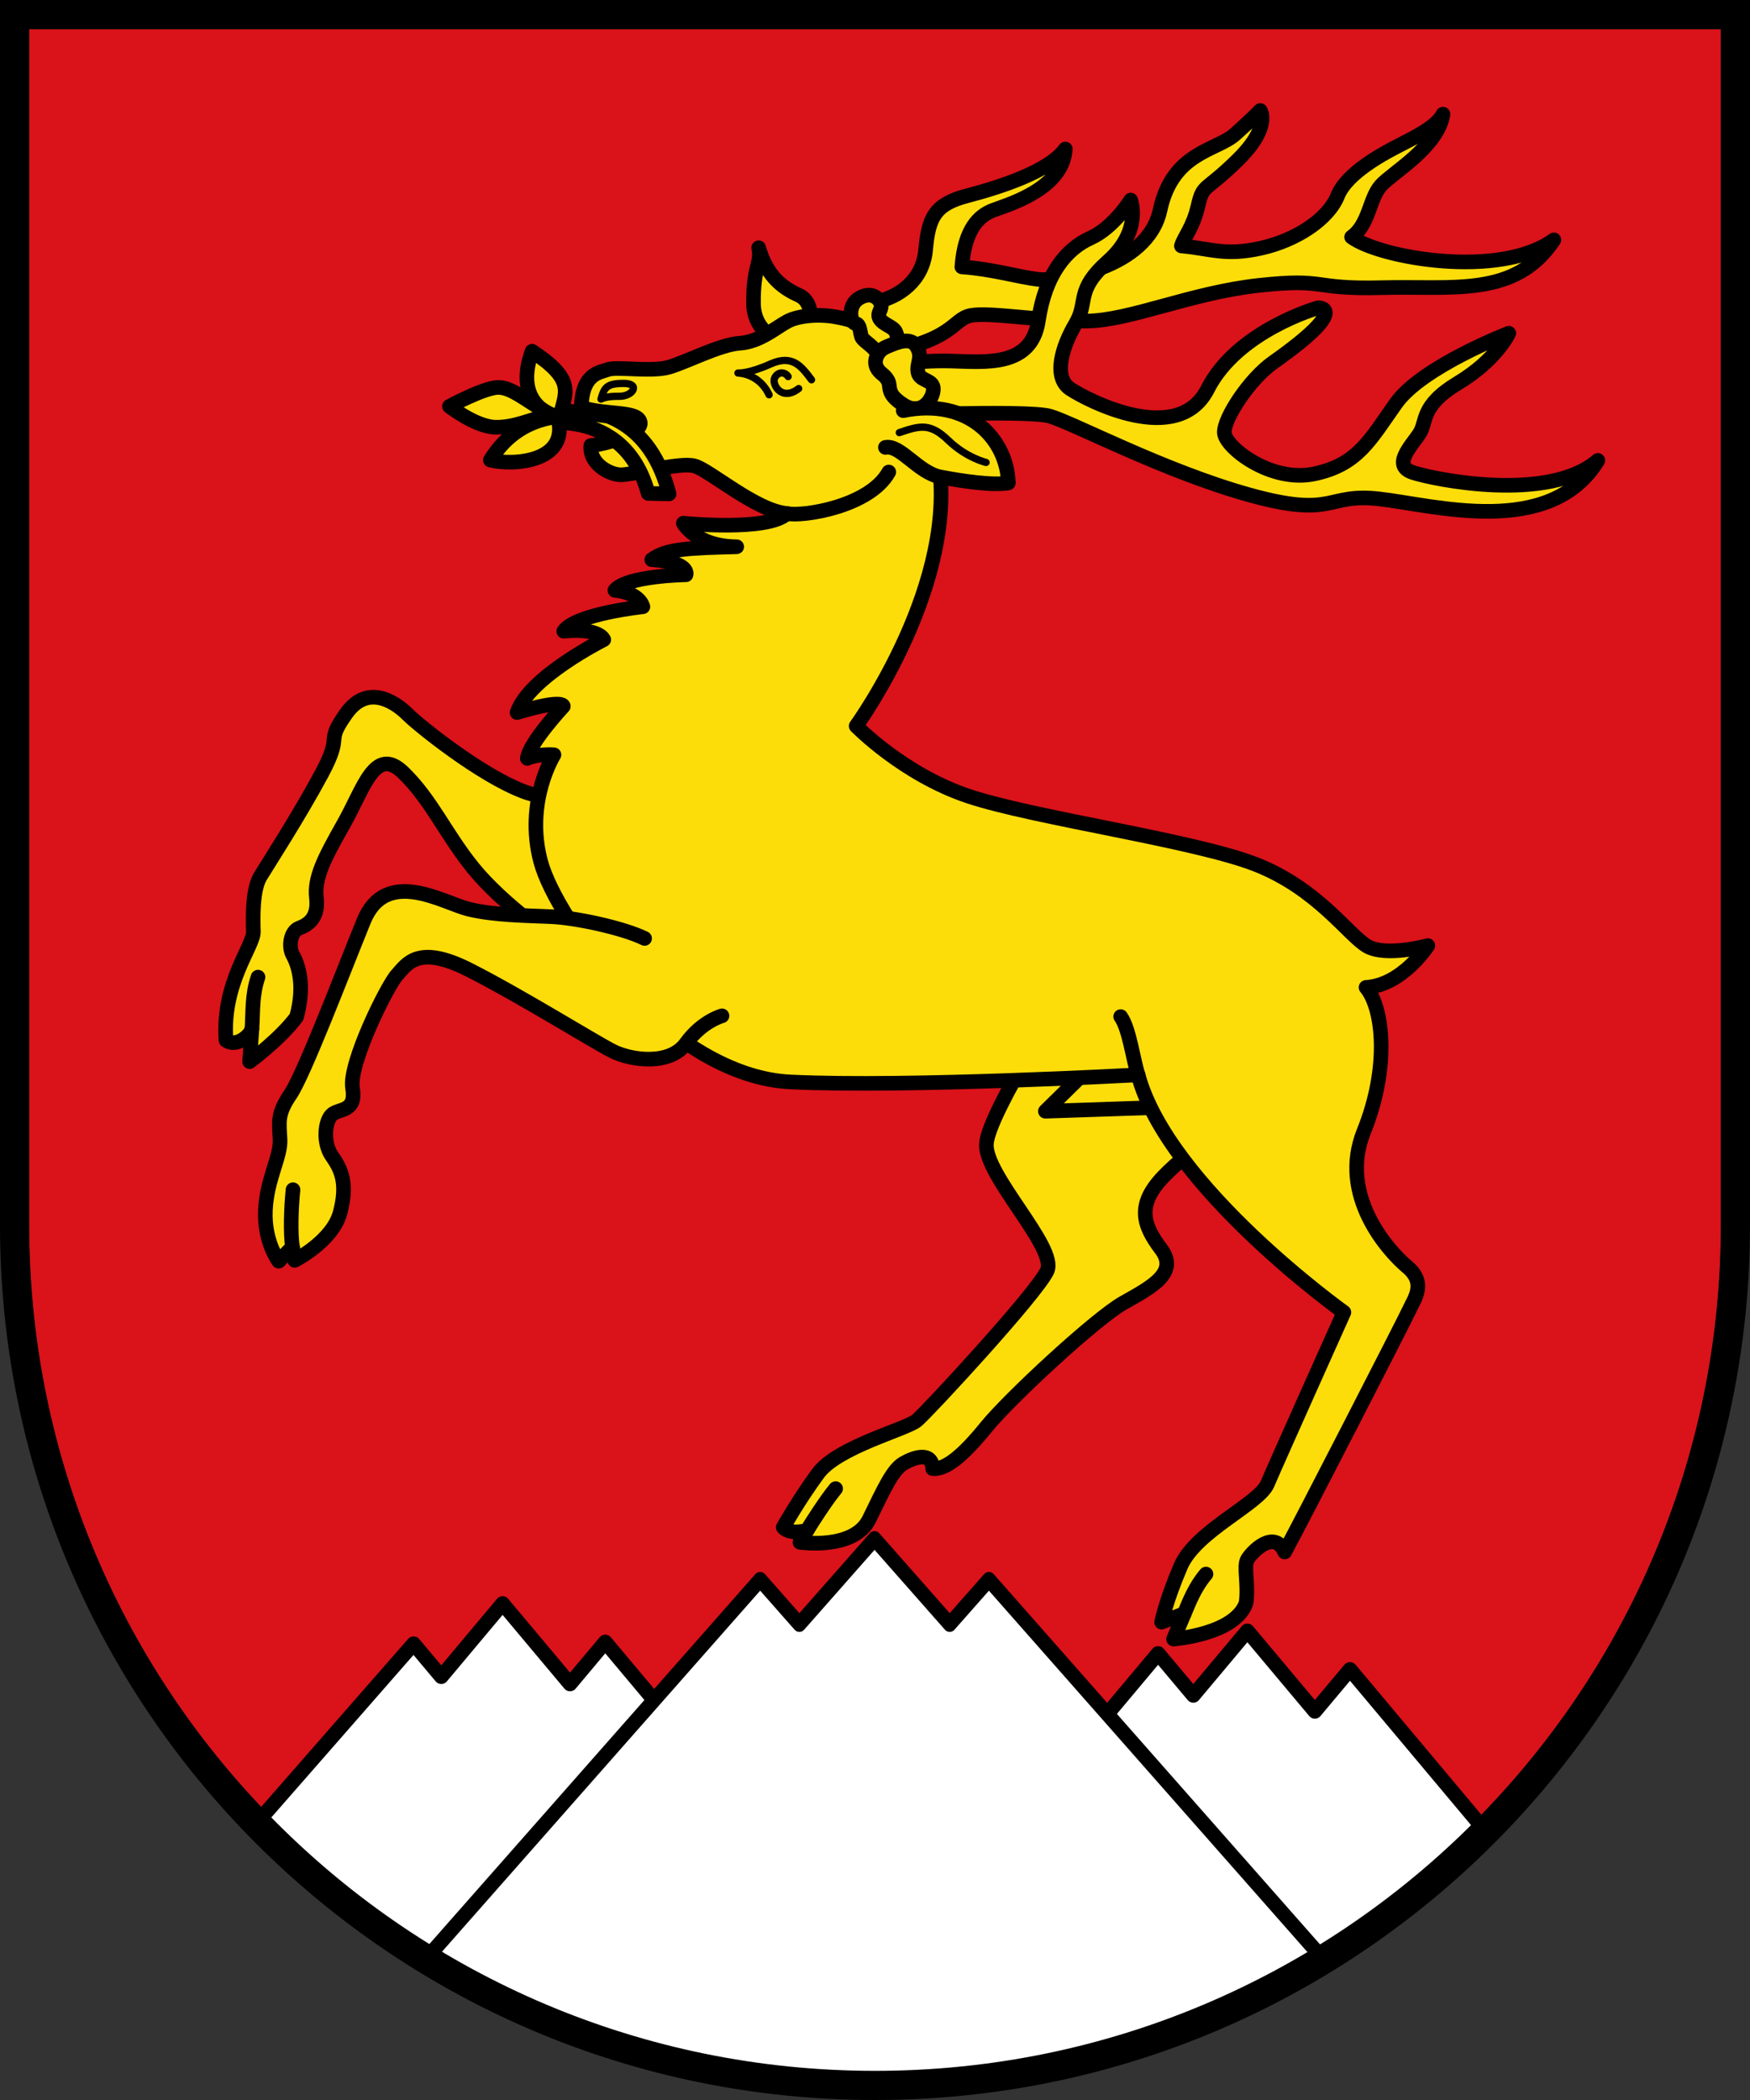
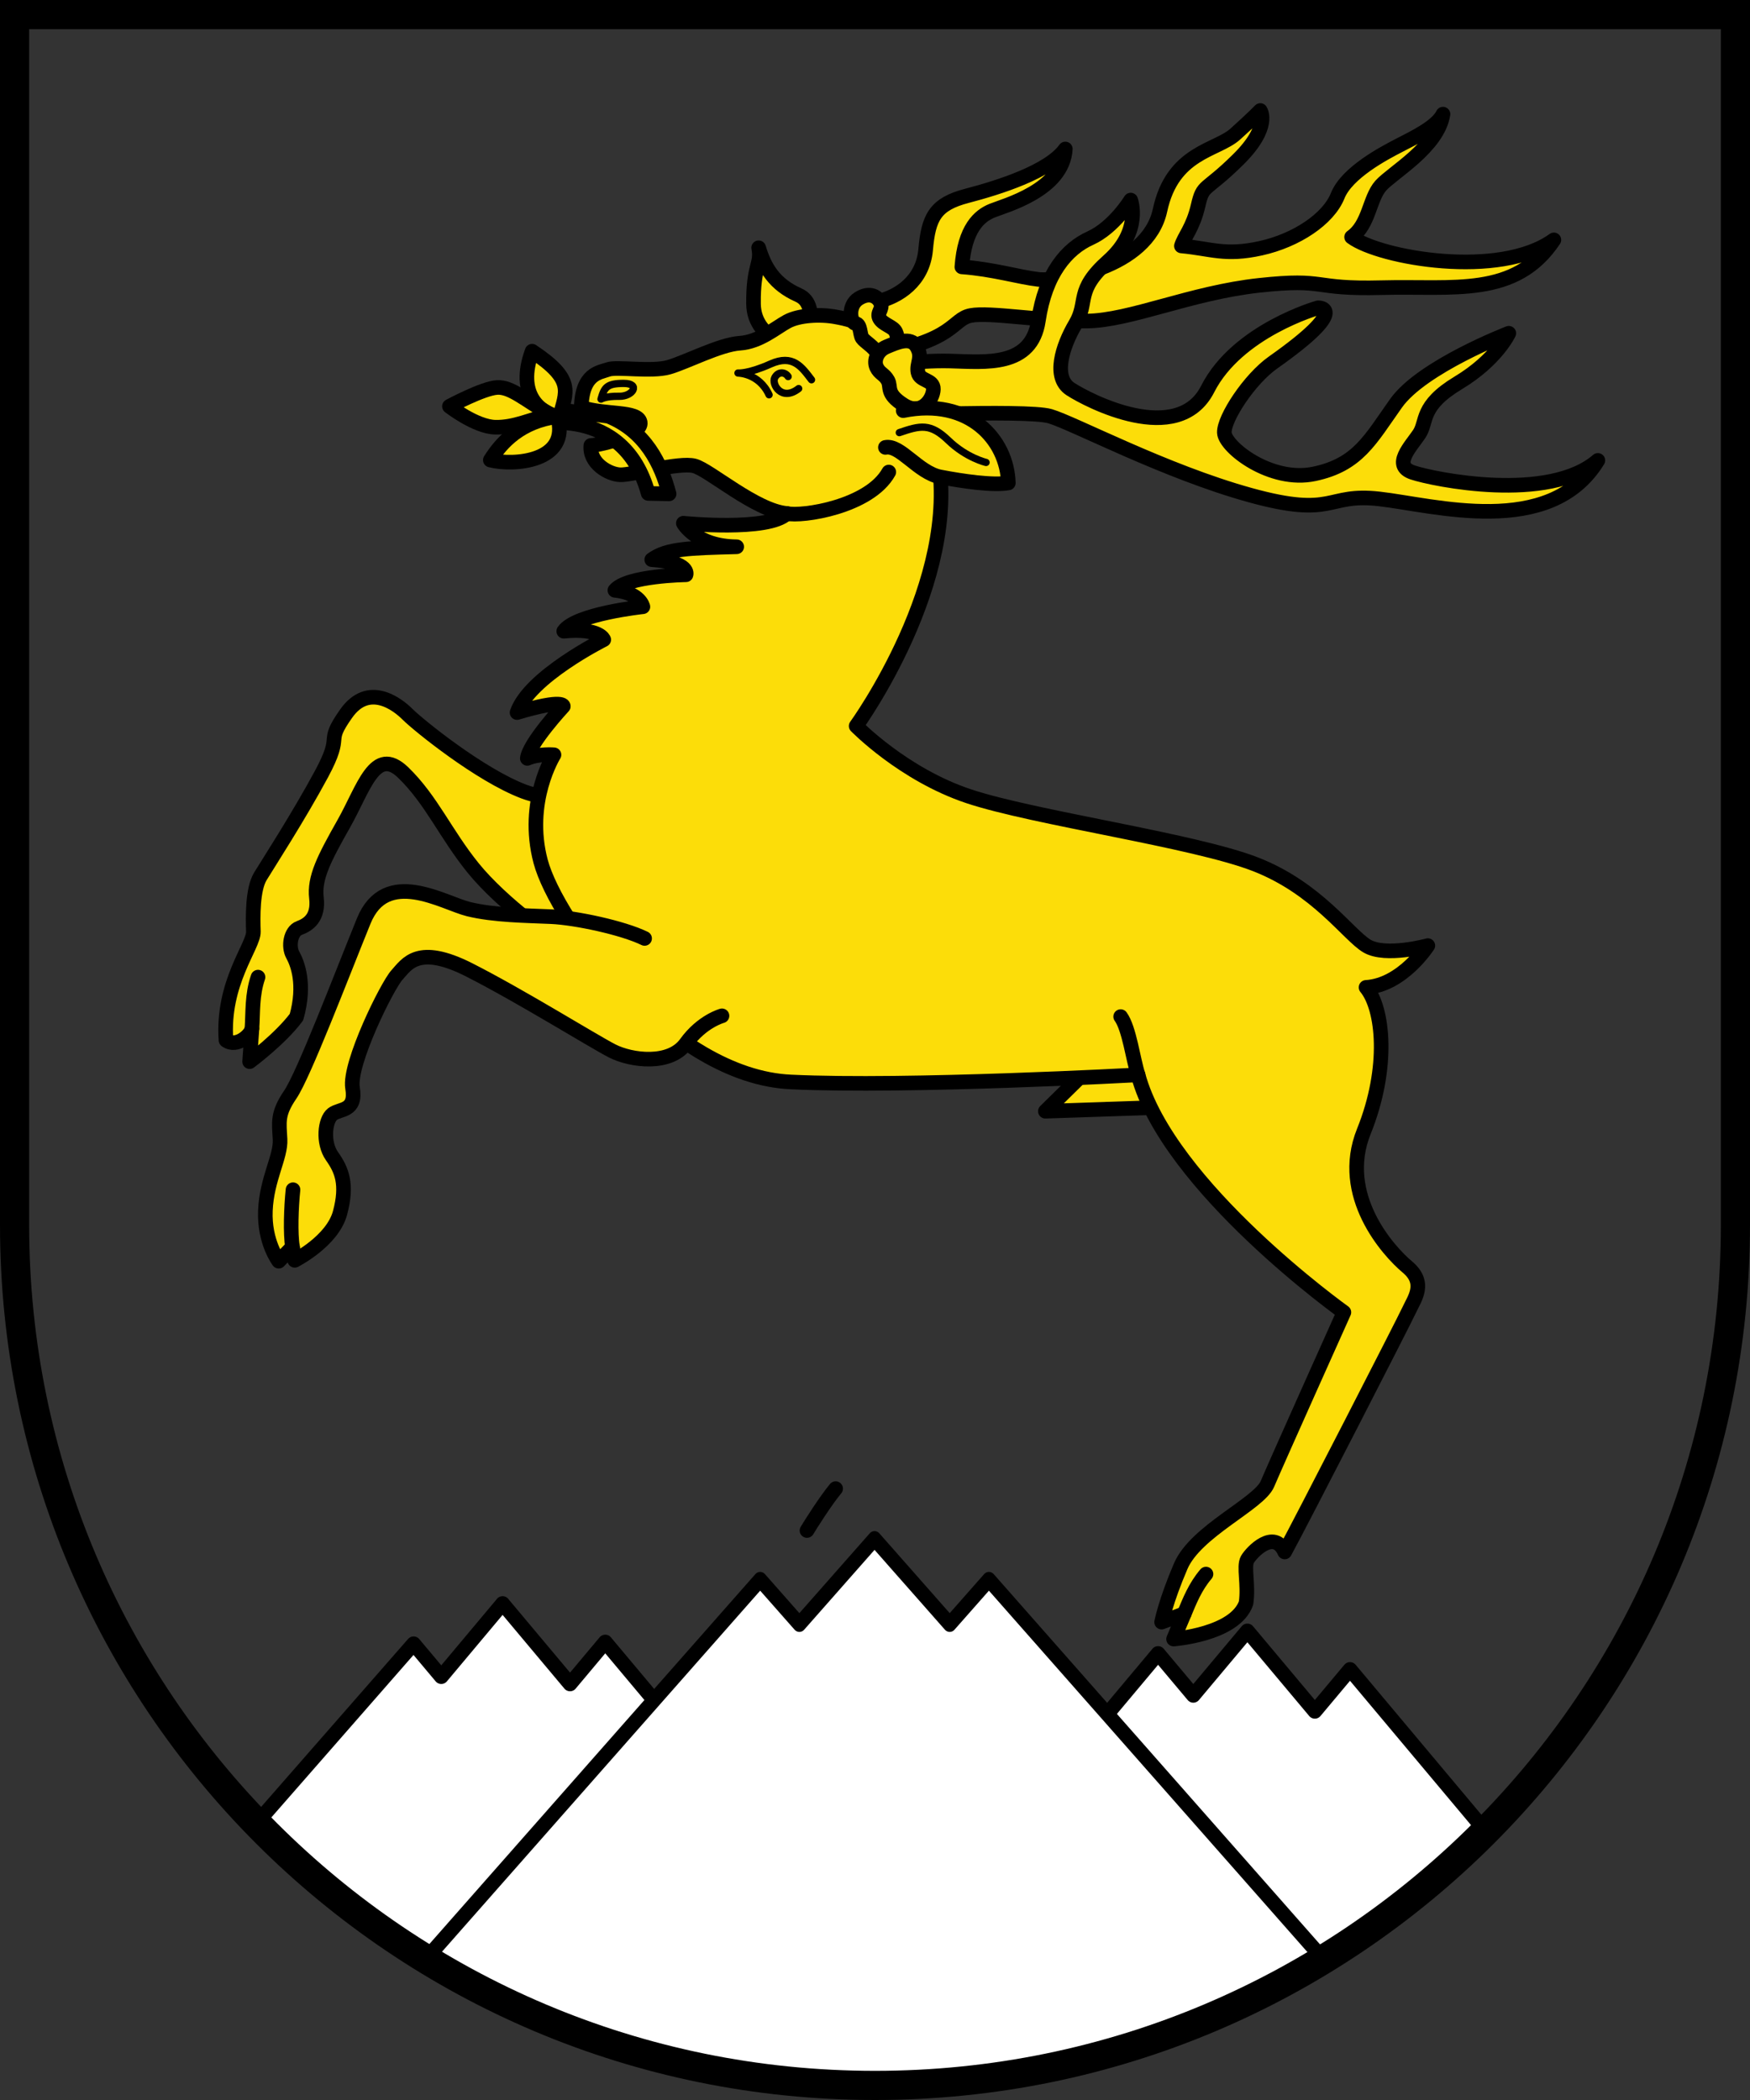
<svg xmlns="http://www.w3.org/2000/svg" xmlns:ns1="http://sodipodi.sourceforge.net/DTD/sodipodi-0.dtd" xmlns:ns2="http://www.inkscape.org/namespaces/inkscape" xml:space="preserve" id="svg11947" version="1.1" viewBox="0 0 31.75 38.1" width="120" height="144" ns1:docname="AUT_Deutschfeistritz_COA.svg" ns2:version="1.2 (dc2aeda, 2022-05-15)">
  <rect x="0" y="0" width="31.75" height="38.1" fill="#333333" stroke="none" />
  <ns1:namedview id="namedview198" pagecolor="#ffffff" bordercolor="#000000" borderopacity="0.25" ns2:showpageshadow="2" ns2:pageopacity="0.0" ns2:pagecheckerboard="0" ns2:deskcolor="#d1d1d1" ns2:document-units="px" showgrid="false" ns2:zoom="1.9991732" ns2:cx="26.51096" ns2:cy="30.262511" ns2:window-width="1390" ns2:window-height="1205" ns2:window-x="2240" ns2:window-y="25" ns2:window-maximized="0" ns2:current-layer="svg11947" />
  <defs id="defs11944">
    <linearGradient id="s_Salbe_Schwarz" ns2:swatch="solid">
      <stop style="stop-color:#000000;stop-opacity:1;" offset="0" id="stop3747" />
    </linearGradient>
    <linearGradient id="a_Argent_Silber" ns2:swatch="solid">
      <stop style="stop-color:#ffffff;stop-opacity:1;" offset="0" id="stop3741" />
    </linearGradient>
    <linearGradient id="A_Argent-dark_Silber-dunkel" ns2:swatch="solid">
      <stop style="stop-color:#e7e7e7;stop-opacity:1;" offset="0" id="stop3735" />
    </linearGradient>
    <linearGradient id="g_Gules_Rot" ns2:swatch="solid">
      <stop style="stop-color:#da121a;stop-opacity:1;" offset="0" id="stop3729" />
    </linearGradient>
    <linearGradient id="o_Or_Gold" ns2:swatch="solid">
      <stop style="stop-color:#fcdd09;stop-opacity:1;" offset="0" id="stop3723" />
    </linearGradient>
    <linearGradient id="b_Azure_Blau" ns2:swatch="solid">
      <stop style="stop-color:#0f47af;stop-opacity:1;" offset="0" id="stop3717" />
    </linearGradient>
    <linearGradient id="B_Bleu-celeste_Hellblau" ns2:swatch="solid">
      <stop style="stop-color:#4d87ca;stop-opacity:1;" offset="0" id="stop3711" />
    </linearGradient>
    <linearGradient id="B_Bleu-celeste-alt_Hellblau-alt" ns2:swatch="solid">
      <stop style="stop-color:#89c5e3;stop-opacity:1;" offset="0" id="stop3705" />
    </linearGradient>
    <linearGradient id="v_Vert_Gruen" ns2:swatch="solid">
      <stop style="stop-color:#078930;stop-opacity:1;" offset="0" id="stop3699" />
    </linearGradient>
    <linearGradient id="c_Carnation_Fleischfarbe" ns2:swatch="solid">
      <stop style="stop-color:#f2a772;stop-opacity:1;" offset="0" id="stop3693" />
    </linearGradient>
    <linearGradient id="p_Purpure_Purpur" ns2:swatch="solid">
      <stop style="stop-color:#9116a1;stop-opacity:1;" offset="0" id="stop3687" />
    </linearGradient>
    <linearGradient id="t_Tenne_Braun" ns2:swatch="solid">
      <stop style="stop-color:#9d5333;stop-opacity:1;" offset="0" id="stop3681" />
    </linearGradient>
    <linearGradient id="C_Cendre_Eisen" ns2:swatch="solid">
      <stop style="stop-color:#999999;stop-opacity:1;" offset="0" id="stop3675" />
    </linearGradient>
    <linearGradient id="Murray_Maulbeere" ns2:swatch="solid">
      <stop style="stop-color:#630727;stop-opacity:1;" offset="0" id="stop3669" />
    </linearGradient>
    <linearGradient id="Rose_Rosa" ns2:swatch="solid">
      <stop style="stop-color:#e63d6a;stop-opacity:1;" offset="0" id="stop2937" />
    </linearGradient>
    <linearGradient id="Orange_Orange" ns2:swatch="solid">
      <stop style="stop-color:#ed5f00;stop-opacity:1;" offset="0" id="stop2931" />
    </linearGradient>
    <linearGradient id="Buff_Leder" ns2:swatch="solid">
      <stop style="stop-color:#ddc595;stop-opacity:1;" offset="0" id="stop2925" />
    </linearGradient>
    <linearGradient id="Copper_Kupfer" ns2:swatch="solid">
      <stop style="stop-color:#953d02;stop-opacity:1;" offset="0" id="stop1435" />
    </linearGradient>
  </defs>
  <g ns2:groupmode="layer" id="layer1" ns2:label="Wappen">
-     <path id="rect11660" style="fill:#da121a;fill-opacity:1;stroke-width:0.529;stroke-dasharray:none" d="M 0.529,0.529 V 19.315 22.225 c 0,8.475 6.871,15.346 15.346,15.346 8.475,0 15.346,-6.871 15.346,-15.346 V 19.315 0.529 Z" ns2:label="Schild" ns1:nodetypes="ccsssccc" />
    <path id="path1744" style="fill:#ffffff;stroke:#000000;stroke-width:0.265;stroke-linecap:round;stroke-linejoin:round" d="M 9.119,29.092 8.006,30.42 7.504,29.822 4.628,33.109 c 2.84,2.95 6.829,4.785 11.247,4.785 4.345,0 8.275,-1.775 11.105,-4.64 l -2.487,-2.966 -0.638,0.761 -1.224,-1.46 -0.981,1.17 -0.639,-0.761 -4.928,5.878 -5.102,-6.086 -0.639,0.762 -1.224,-1.46" ns1:nodetypes="ccccscccccccccc" />
    <path id="rect1679" style="opacity:1;fill:#ffffff;stroke:#000000;stroke-width:0.266;stroke-linecap:round;stroke-linejoin:round" d="m 30.615,6.611 -7.7e-5,2.063 -1.076,2.617e-4 2.72e-4,9.226 c 2.775,-0.821 5.456,-2.375 7.723,-4.642 2.267,-2.267 3.82,-4.948 4.642,-7.723 l -9.226,-2.718e-4 -2.62e-4,1.076 -2.063,7.7e-5" transform="matrix(0.661,0.75,-0.661,0.75,0,0)" ns1:nodetypes="ccccscccc" />
    <path id="path11658" style="stroke-width:0.265" ns2:label="Schildrand" d="M 0 0 L 0 22.225 C 0 30.992 7.108 38.1 15.875 38.1 C 24.642 38.1 31.75 30.992 31.75 22.225 L 31.75 0 L 0 0 z M 0.529 0.529 L 31.221 0.529 L 31.221 19.315 L 31.221 22.225 C 31.221 30.7 24.35 37.571 15.875 37.571 C 7.4 37.571 0.529 30.7 0.529 22.225 L 0.529 19.315 L 0.529 0.529 z " />
-     <path style="opacity:1;fill:#fcdd09;stroke:#000000;stroke-width:0.265;stroke-linecap:round;stroke-linejoin:round" d="m 19.491,17.78 c 0,0 -1.563,2.4 -1.595,2.975 -0.032,0.575 1.294,1.885 1.102,2.301 -0.192,0.415 -2.173,2.556 -2.365,2.716 -0.192,0.16 -1.438,0.479 -1.79,0.959 -0.352,0.479 -0.633,0.979 -0.633,0.979 0.089,0.096 0.245,0.098 0.431,0.058 l -0.127,0.214 c 0,0 0.981,0.146 1.256,-0.421 0.276,-0.567 0.429,-0.9 0.624,-1.013 0.194,-0.113 0.519,-0.219 0.527,0.097 0.235,0.024 0.551,-0.235 0.972,-0.754 0.421,-0.519 1.985,-1.969 2.488,-2.253 0.502,-0.284 1.013,-0.543 0.681,-0.981 -0.332,-0.438 -0.438,-0.802 0.041,-1.305 0.478,-0.502 1.297,-1.013 1.297,-1.013 z" id="path1996" ns1:nodetypes="ccssscccsscsssscc" />
    <path style="opacity:1;fill:#fcdd09;stroke:#000000;stroke-width:0.265;stroke-linecap:round;stroke-linejoin:round" d="m 20.018,19.126 -1.052,1.035 2.5,-0.084 -0.345,-1.002 z" id="path2052" ns1:nodetypes="ccccc" />
    <path style="opacity:1;fill:#fcdd09;stroke:#000000;stroke-width:0.265;stroke-linecap:round;stroke-linejoin:round" d="m 11.423,14.285 c 0,0 -1.12,0.379 -1.919,0.076 C 8.704,14.058 7.593,13.157 7.399,12.964 7.206,12.77 6.684,12.374 6.28,12.947 c -0.404,0.572 -0.034,0.328 -0.446,1.094 -0.412,0.766 -0.968,1.625 -1.111,1.86 -0.143,0.236 -0.135,0.741 -0.126,1.002 0.008,0.261 -0.572,0.926 -0.497,1.97 0.194,0.143 0.455,-0.101 0.471,-0.21 l -0.042,0.598 c 0,0 0.556,-0.412 0.85,-0.808 0.168,-0.598 0.017,-0.976 -0.067,-1.128 -0.084,-0.152 -0.042,-0.429 0.118,-0.488 0.16,-0.059 0.354,-0.185 0.311,-0.547 -0.042,-0.362 0.135,-0.707 0.497,-1.347 0.362,-0.64 0.564,-1.423 1.078,-0.926 0.513,0.497 0.766,1.111 1.271,1.734 0.505,0.623 1.524,1.397 1.97,1.566 0.446,0.168 0.867,-3.03 0.867,-3.03 z" id="path2054" ns1:nodetypes="cssssssccccscsssssc" />
    <path style="opacity:1;fill:#fcdd09;stroke:#000000;stroke-width:0.265;stroke-linecap:round;stroke-linejoin:round" d="m 14.563,6.339 c 0,0 -0.884,-0.118 -0.892,-0.825 -0.008,-0.707 0.152,-0.716 0.093,-1.019 0.109,0.362 0.286,0.665 0.724,0.859 0.438,0.194 0.076,0.985 0.076,0.985 z" id="path2056" />
    <path style="display:inline;opacity:1;fill:#fcdd09;stroke:#000000;stroke-width:0.265;stroke-linecap:round;stroke-linejoin:round" d="m 15.413,5.985 c 0,0 0.202,-0.438 0.539,-0.522 0.337,-0.084 0.791,-0.354 0.842,-0.934 0.051,-0.581 0.168,-0.825 0.749,-0.976 0.581,-0.152 1.49,-0.438 1.785,-0.85 -0.042,0.749 -1.103,1.027 -1.33,1.12 -0.227,0.093 -0.497,0.32 -0.547,1.019 0.572,0.042 1.027,0.185 1.389,0.227 0.362,0.042 1.978,-0.194 2.206,-1.254 0.227,-1.061 1.027,-1.078 1.364,-1.381 0.337,-0.303 0.455,-0.429 0.455,-0.429 0,0 0.202,0.295 -0.404,0.892 -0.606,0.598 -0.631,0.429 -0.724,0.833 -0.093,0.404 -0.253,0.564 -0.303,0.732 0.547,0.051 0.791,0.185 1.439,0.042 C 23.52,4.361 24.101,3.973 24.269,3.552 24.437,3.131 25.111,2.778 25.389,2.635 25.666,2.492 26.07,2.298 26.18,2.071 c -0.093,0.598 -0.918,1.061 -1.128,1.296 -0.21,0.236 -0.21,0.707 -0.53,0.934 0.513,0.379 2.685,0.766 3.67,0.051 -0.699,1.052 -1.827,0.833 -3.123,0.867 -1.296,0.034 -0.976,-0.177 -2.222,-0.042 -1.246,0.135 -2.34,0.64 -3.131,0.648 -0.791,0.008 -1.759,-0.168 -2.104,-0.101 -0.345,0.067 -0.286,0.471 -1.734,0.699 z" id="path2058" ns1:nodetypes="cssscscssscsscssscsccsssscc" />
    <path style="display:inline;opacity:1;fill:#fcdd09;stroke:#000000;stroke-width:0.265;stroke-linecap:round;stroke-linejoin:round" d="m 15.876,6.659 c 0,0 0.724,-0.126 1.364,-0.109 0.64,0.017 1.473,0.118 1.599,-0.732 0.126,-0.85 0.513,-1.305 0.943,-1.498 0.429,-0.194 0.732,-0.69 0.732,-0.69 0,0 0.21,0.556 -0.404,1.103 -0.615,0.547 -0.354,0.732 -0.598,1.145 -0.244,0.412 -0.412,0.968 -0.093,1.179 0.32,0.21 1.953,1.061 2.492,0 0.539,-1.061 2.003,-1.473 2.003,-1.473 0,0 0.615,-0.017 -0.817,0.993 -0.429,0.303 -0.892,1.01 -0.884,1.271 0.008,0.261 0.842,0.918 1.633,0.749 0.791,-0.168 1.01,-0.615 1.482,-1.28 0.471,-0.665 2.046,-1.271 2.046,-1.271 0,0 -0.219,0.48 -0.918,0.901 -0.699,0.421 -0.556,0.699 -0.707,0.926 -0.152,0.227 -0.497,0.572 -0.118,0.699 0.379,0.126 2.466,0.556 3.359,-0.219 -0.867,1.423 -2.988,0.808 -3.965,0.699 C 24.05,8.94 24.227,9.411 22.678,8.982 21.129,8.553 19.479,7.677 19.05,7.551 c -0.429,-0.126 -3.426,0.008 -3.426,0.008 z" id="path2060" ns1:nodetypes="cssscsssscscsscssscssscc" />
    <path style="display:inline;opacity:1;fill:#fcdd09;stroke:#000000;stroke-width:0.265;stroke-linecap:round;stroke-linejoin:round" d="m 20.648,19.502 c 0.548,2.032 3.734,4.307 3.734,4.307 0,0 -1.234,2.75 -1.387,3.113 -0.153,0.363 -1.299,0.855 -1.573,1.492 -0.274,0.637 -0.347,1.016 -0.347,1.016 l 0.411,-0.153 -0.194,0.46 c 0,0 1.113,-0.081 1.315,-0.653 0.048,-0.339 -0.048,-0.661 0.024,-0.79 0.073,-0.129 0.484,-0.565 0.677,-0.137 0.258,-0.468 2.178,-4.21 2.266,-4.404 0.089,-0.194 0.306,-0.476 -0.04,-0.766 -0.347,-0.29 -1.258,-1.299 -0.79,-2.46 0.468,-1.161 0.355,-2.234 0.04,-2.613 0.661,-0.04 1.121,-0.758 1.121,-0.758 0,0 -0.766,0.21 -1.105,0.008 -0.339,-0.202 -0.903,-1.049 -2.024,-1.484 -1.121,-0.436 -4.017,-0.839 -5.202,-1.234 -1.186,-0.395 -2.041,-1.274 -2.041,-1.274 0,0 1.912,-2.629 1.476,-4.92 C 16.575,5.96 15.461,5.807 15.171,5.751 c -0.29,-0.056 -0.677,-0.032 -0.887,0.081 -0.21,0.113 -0.5,0.371 -0.863,0.395 -0.363,0.024 -0.976,0.347 -1.29,0.436 -0.315,0.089 -0.944,-0.016 -1.097,0.04 -0.153,0.056 -0.473,0.067 -0.488,0.688 0.452,0.145 1.028,0.054 1.069,0.272 0.04,0.218 -0.702,0.411 -0.895,0.419 -0.032,0.323 0.323,0.524 0.532,0.532 0.21,0.008 1.073,-0.234 1.347,-0.161 0.274,0.073 1.113,0.815 1.678,0.863 -0.331,0.331 -1.879,0.177 -1.879,0.177 0,0 0.226,0.419 0.968,0.427 -0.863,0.024 -1.266,0.032 -1.541,0.234 0.71,0.048 0.621,0.274 0.621,0.274 0,0 -1.073,0.016 -1.29,0.282 0.46,0.048 0.508,0.298 0.508,0.298 0,0 -1.218,0.129 -1.436,0.444 0.653,-0.065 0.726,0.153 0.726,0.153 0,0 -1.355,0.677 -1.573,1.323 0.863,-0.258 0.839,-0.113 0.839,-0.113 0,0 -0.621,0.669 -0.653,0.944 0.21,-0.089 0.484,-0.065 0.484,-0.065 0,0 -0.532,0.847 -0.242,1.936 0.29,1.089 2.355,3.904 4.541,4 2.101,0.101 6.299,-0.129 6.299,-0.129 z" id="path2166" ns1:nodetypes="ccssccccscssscccsscssssssccccscccccccccccccscc" />
    <path style="opacity:1;fill:#fcdd09;stroke:#000000;stroke-width:0.265;stroke-linecap:round;stroke-linejoin:round" d="m 9.695,7.428 -0.024,0.282 c 0,0 1.637,-0.403 2.089,1.242 l 0.379,0.008 C 11.995,8.406 11.703,7.822 11.039,7.552 L 10.477,7.477 C 10.253,7.454 9.98,7.392 9.695,7.428 Z" id="path2062" ns1:nodetypes="ccccccc" />
    <path style="opacity:1;fill:#fcdd09;stroke:#000000;stroke-width:0.265;stroke-linecap:round;stroke-linejoin:round" d="M 11.695,17.026 C 11.3,16.833 10.446,16.651 10.001,16.631 9.557,16.611 8.961,16.607 8.501,16.494 8.041,16.381 7.001,15.72 6.598,16.712 c -0.403,0.992 -1.089,2.791 -1.331,3.146 -0.242,0.355 -0.202,0.5 -0.186,0.815 0.016,0.315 -0.242,0.718 -0.266,1.29 -0.024,0.573 0.242,0.919 0.242,0.919 l 0.25,-0.258 0.04,0.242 c 0,0 0.686,-0.347 0.823,-0.863 0.137,-0.516 0.032,-0.774 -0.145,-1.024 -0.177,-0.25 -0.129,-0.661 0.008,-0.766 0.137,-0.105 0.436,-0.04 0.363,-0.476 -0.073,-0.436 0.629,-1.855 0.807,-2.049 0.177,-0.194 0.379,-0.565 1.315,-0.089 0.936,0.476 2.242,1.29 2.589,1.468 0.347,0.177 1.049,0.266 1.339,-0.137 0.29,-0.403 0.653,-0.5 0.653,-0.5" id="path2265" ns1:nodetypes="czssssscccssssssssc" />
    <path style="opacity:1;fill:#fcdd09;stroke:#000000;stroke-width:0.265;stroke-linecap:round;stroke-linejoin:round" d="m 20.332,18.444 c 0.156,0.214 0.226,0.782 0.316,1.059" id="path2269" />
    <path style="opacity:1;fill:none;stroke:#000000;stroke-width:0.265;stroke-linecap:round;stroke-linejoin:round" d="M 16.125,8.564 C 15.774,9.197 14.546,9.38 14.276,9.316" id="path2271" ns1:nodetypes="cc" />
    <path style="opacity:1;fill:#fcdd09;stroke:#000000;stroke-width:0.265;stroke-linecap:round;stroke-linejoin:round" d="M 10.154,7.565 C 10.271,7.105 10.438,6.893 9.654,6.372 9.364,7.162 9.8,7.501 10.154,7.565 Z" id="path2064" ns1:nodetypes="ccc" />
    <path style="opacity:1;fill:#fcdd09;stroke:#000000;stroke-width:0.265;stroke-linecap:round;stroke-linejoin:round" d="m 10.114,7.557 c -0.669,0.089 -1.016,0.468 -1.218,0.79 0.411,0.105 1.46,0.04 1.218,-0.79 z" id="path2068" />
    <path style="opacity:1;fill:#fcdd09;stroke:#000000;stroke-width:0.265;stroke-linecap:round;stroke-linejoin:round" d="M 9.993,7.525 C 9.538,7.265 9.275,7.013 9.017,7.03 8.759,7.046 8.154,7.372 8.154,7.372 c 0,0 0.476,0.371 0.831,0.379 0.355,0.008 0.64,-0.145 1.008,-0.226 z" id="path2066" ns1:nodetypes="csccc" />
    <path style="opacity:1;fill:none;stroke:#000000;stroke-width:0.132;stroke-linecap:round;stroke-linejoin:round;stroke-dasharray:none" d="m 10.904,7.241 c 0.06,-0.21 0.101,-0.285 0.412,-0.285 0.311,0 0.167,0.238 -0.08,0.234 -0.247,-0.005 -0.332,0.051 -0.332,0.051 z" id="path2273" ns1:nodetypes="cscc" />
    <path style="opacity:1;fill:none;stroke:#000000;stroke-width:0.132;stroke-linecap:round;stroke-linejoin:round;stroke-dasharray:none" d="M 14.723,6.89 C 14.545,6.658 14.387,6.422 13.979,6.604 13.571,6.787 13.389,6.768 13.389,6.768 c 0,0 0.382,0 0.564,0.395" id="path2275" />
    <path style="opacity:1;fill:none;stroke:#000000;stroke-width:0.132;stroke-linecap:round;stroke-linejoin:round;stroke-dasharray:none" d="m 14.299,6.832 c -0.053,-0.083 -0.178,-0.099 -0.242,0.019 -0.064,0.118 0.124,0.44 0.433,0.199" id="path2277" ns1:nodetypes="czc" />
    <path style="opacity:1;fill:#fcdd09;stroke:#000000;stroke-width:0.265;stroke-linecap:round;stroke-linejoin:round;stroke-dasharray:none" d="m 15.578,5.417 c 0.204,-0.13 0.35,-0.033 0.399,0.082 0.049,0.115 -0.082,0.175 -0.016,0.284 0.066,0.109 0.246,0.142 0.29,0.24 0.044,0.098 0.071,0.301 -0.044,0.339 -0.115,0.038 -0.268,0.131 -0.301,0.038 C 15.873,6.308 15.687,6.198 15.643,6.133 15.599,6.067 15.616,5.881 15.523,5.87 15.43,5.859 15.373,5.547 15.578,5.417 Z" id="path2279" ns1:nodetypes="zsssscssz" />
    <path style="opacity:1;fill:#fcdd09;stroke:#000000;stroke-width:0.265;stroke-linecap:round;stroke-linejoin:round;stroke-dasharray:none" d="m 16.086,6.291 c 0.175,-0.071 0.432,-0.197 0.547,0 0.115,0.197 -0.011,0.301 0.022,0.465 0.033,0.164 0.284,0.126 0.279,0.306 -0.005,0.18 -0.213,0.492 -0.541,0.284 -0.328,-0.208 -0.219,-0.322 -0.284,-0.443 -0.066,-0.12 -0.149,-0.12 -0.205,-0.24 -0.056,-0.12 0.008,-0.301 0.183,-0.372 z" id="path2281" ns1:nodetypes="ssccsszs" />
    <path style="opacity:1;fill:#fcdd09;stroke:#000000;stroke-width:0.265;stroke-linecap:round;stroke-linejoin:round;stroke-dasharray:none" d="m 16.064,8.117 c 0.268,-0.055 0.596,0.459 0.995,0.536 0.399,0.077 0.957,0.159 1.235,0.109 C 18.272,7.98 17.584,7.209 16.387,7.45" id="path2283" />
    <path style="opacity:1;fill:none;stroke:#000000;stroke-width:0.132;stroke-linecap:round;stroke-linejoin:round;stroke-dasharray:none" d="m 16.316,7.849 c 0.383,-0.131 0.563,-0.175 0.891,0.142 0.328,0.317 0.683,0.399 0.683,0.399" id="path2285" />
    <path style="opacity:1;fill:none;stroke:#000000;stroke-width:0.265;stroke-linecap:round;stroke-linejoin:round;stroke-dasharray:none" d="m 21.88,28.558 c -0.197,0.23 -0.297,0.489 -0.394,0.719" id="path2448" />
    <path style="opacity:1;fill:none;stroke:#000000;stroke-width:0.265;stroke-linecap:round;stroke-linejoin:round;stroke-dasharray:none" d="m 15.161,27.008 c -0.172,0.205 -0.457,0.653 -0.52,0.76" id="path2450" />
    <path style="opacity:1;fill:none;stroke:#000000;stroke-width:0.265;stroke-linecap:round;stroke-linejoin:round;stroke-dasharray:none" d="m 5.316,21.585 c -0.033,0.32 -0.05,0.797 -0.009,1.039" id="path2452" />
    <path style="opacity:1;fill:none;stroke:#000000;stroke-width:0.265;stroke-linecap:round;stroke-linejoin:round;stroke-dasharray:none" d="m 4.681,17.728 c -0.112,0.329 -0.089,0.636 -0.11,0.935" id="path2454" />
  </g>
</svg>